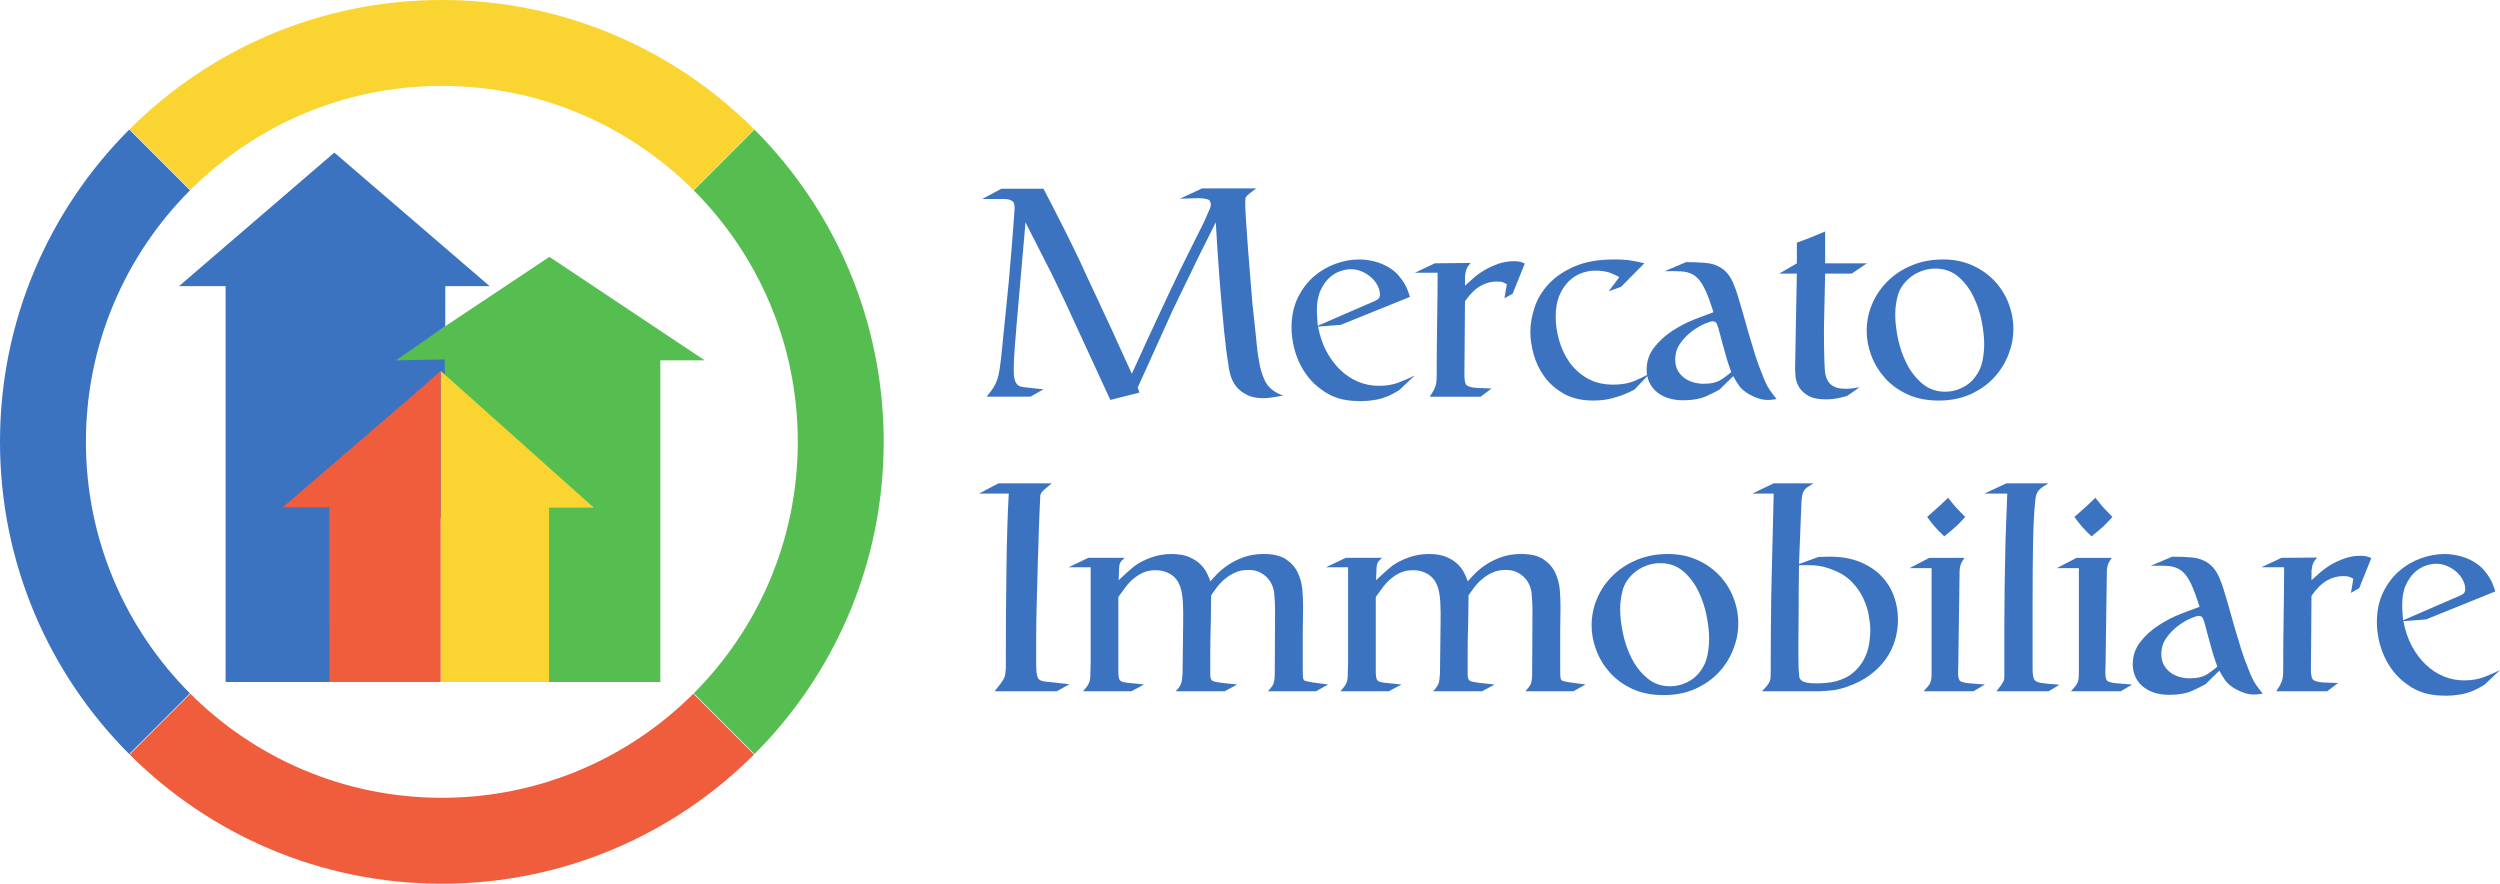
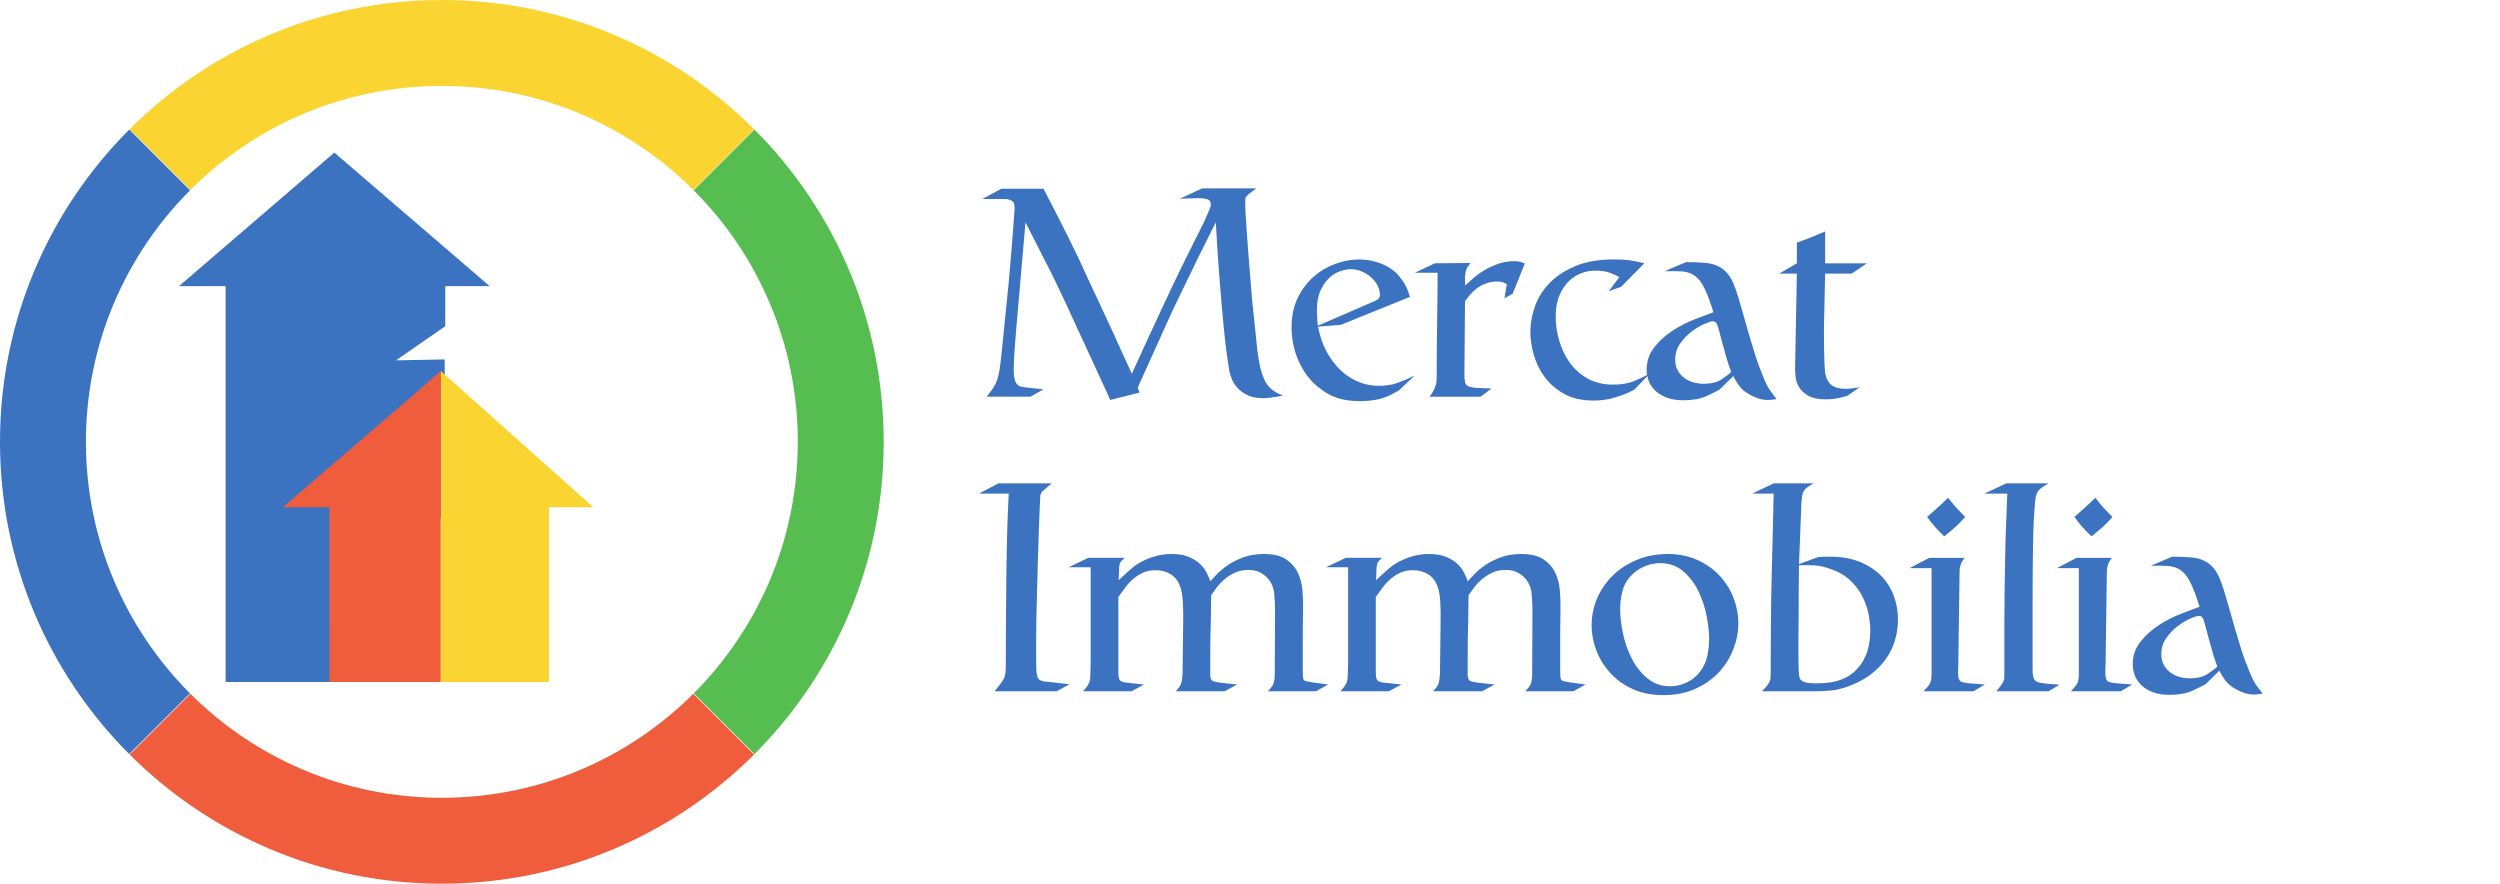
<svg xmlns="http://www.w3.org/2000/svg" width="263.57mm" height="93.167mm" viewBox="0 0 263.57 93.167" version="1.1" id="svg1">
  <defs id="defs1" />
  <g id="layer1" transform="translate(26.723,-101.865)">
-     <path d="m 20.221,136.256 10.975,-7.312 16.375,10.909 h -4.678 l 2.65e-4,33.915 H 31.159 l -2.64e-4,-18.423 h 4.678 l -21.016,-15.492 5.4,-3.598 z" style="fill:#56be51;fill-opacity:1;fill-rule:nonzero;stroke:none;stroke-width:0.331" id="path3640" />
    <path d="M -7.85,132.032 8.525,117.951 24.9,132.032 h -4.678 l 3.3e-5,4.225 -5.196,3.598 5.133,-0.096 0.088,15.588 -8.536,18.423 H -2.937 l -2.646e-4,-41.738 z" style="fill:#3b73c1;fill-opacity:1;fill-rule:nonzero;stroke:none;stroke-width:0.331" id="path3642" />
    <path d="m 19.734,140.968 16.103,14.379 h -4.678 l 2.64e-4,18.423 H 19.735 Z" style="fill:#fad431;fill-opacity:1;fill-rule:nonzero;stroke:none;stroke-width:0.331" id="path3644" />
    <path d="m 3.087,155.346 13.7,-11.781 2.947,-2.598 2.31e-4,32.802 H 8.001 L 8,155.346 Z" style="fill:#ef5d3d;fill-opacity:1;fill-rule:nonzero;stroke:none;stroke-width:0.331" id="path3646" />
    <path d="m 52.783,115.492 -6.405,6.404 c -6.789,-6.781 -16.164,-10.974 -26.517,-10.974 -10.354,0 -19.728,4.193 -26.517,10.974 l -6.405,-6.404 c 8.429,-8.42 20.067,-13.627 32.923,-13.627 12.855,0 24.494,5.207 32.923,13.627 z" style="fill:#fad431;fill-opacity:1;fill-rule:nonzero;stroke:none;stroke-width:0.331" id="path3648" />
    <path d="m -13.096,115.525 6.404,6.406 c -6.78,6.789 -10.973,16.164 -10.973,26.517 0,10.352 4.191,19.724 10.969,26.513 l -6.405,6.404 c -8.417,-8.428 -13.622,-20.065 -13.622,-32.918 0,-12.855 5.207,-24.494 13.627,-32.923 z" style="fill:#3b73c1;fill-opacity:1;fill-rule:nonzero;stroke:none;stroke-width:0.331" id="path3650" />
    <path d="m 19.86,185.974 c 10.351,0 19.724,-4.191 26.513,-10.969 l 6.405,6.405 c -8.428,8.417 -20.065,13.622 -32.917,13.622 -12.853,0 -24.489,-5.205 -32.917,-13.622 l 6.404,-6.405 c 6.789,6.778 16.162,10.969 26.513,10.969 z" style="fill:#ef5d3d;fill-opacity:1;fill-rule:nonzero;stroke:none;stroke-width:0.331" id="path3652" />
    <path d="m 66.444,148.448 c 0,12.853 -5.205,24.489 -13.622,32.918 l -6.405,-6.405 c 6.778,-6.789 10.969,-16.162 10.969,-26.513 0,-10.354 -4.193,-19.728 -10.974,-26.517 l 6.404,-6.406 c 8.42,8.429 13.627,20.068 13.627,32.923 z" style="fill:#56be51;fill-opacity:1;fill-rule:nonzero;stroke:none;stroke-width:0.331" id="path3654" />
    <path d="M 84.689,174.746 H 78.137 c 0.269,-0.331 0.476,-0.595 0.621,-0.792 0.145,-0.197 0.259,-0.373 0.342,-0.528 0.083,-0.155 0.135,-0.311 0.155,-0.466 0.021,-0.155 0.041,-0.347 0.062,-0.575 0,-1.822 0.005,-3.608 0.016,-5.357 0.01,-1.749 0.026,-3.416 0.047,-5 0.021,-1.584 0.052,-3.059 0.093,-4.425 0.041,-1.366 0.093,-2.598 0.155,-3.696 h -3.137 l 2.05,-1.087 h 5.621 l -0.776,0.652 c -0.083,0.083 -0.155,0.155 -0.217,0.217 -0.062,0.062 -0.114,0.145 -0.155,0.248 -0.041,0.041 -0.062,0.109 -0.062,0.202 0,0.093 -0.01,0.316 -0.031,0.668 -0.021,0.414 -0.041,0.88 -0.062,1.397 -0.021,0.518 -0.041,1.051 -0.062,1.599 -0.021,0.549 -0.036,1.087 -0.047,1.615 -0.01,0.528 -0.026,0.999 -0.047,1.413 l -0.124,4.596 c -0.021,0.683 -0.036,1.361 -0.047,2.034 -0.01,0.673 -0.016,1.351 -0.016,2.034 v 1.988 c 0,0.476 0.01,0.859 0.031,1.149 0.021,0.29 0.067,0.512 0.14,0.668 0.072,0.155 0.191,0.264 0.357,0.326 0.166,0.062 0.393,0.104 0.683,0.124 l 2.298,0.248 -1.335,0.745 z" style="fill:#3b73c1;fill-opacity:1;fill-rule:evenodd;stroke:none;stroke-width:0.331" id="path3656" />
    <path d="m 112.02,174.746 h -5.067 c 0.16,-0.186 0.29,-0.342 0.39,-0.466 0.1,-0.124 0.17,-0.254 0.21,-0.388 0.04,-0.135 0.07,-0.28 0.09,-0.435 0.02,-0.155 0.03,-0.357 0.03,-0.606 l 0.03,-6.366 c 0,-0.518 -0.01,-0.942 -0.031,-1.273 -0.021,-0.331 -0.041,-0.6 -0.062,-0.807 -0.021,-0.207 -0.052,-0.368 -0.093,-0.481 -0.041,-0.114 -0.072,-0.212 -0.093,-0.295 -0.021,-0.062 -0.078,-0.181 -0.171,-0.357 -0.093,-0.176 -0.238,-0.362 -0.435,-0.559 -0.197,-0.197 -0.45,-0.373 -0.761,-0.528 -0.311,-0.155 -0.704,-0.233 -1.18,-0.233 -0.538,0 -1.014,0.098 -1.429,0.295 -0.414,0.197 -0.782,0.435 -1.102,0.714 -0.321,0.28 -0.595,0.575 -0.823,0.885 -0.228,0.311 -0.414,0.569 -0.559,0.776 l -0.031,2.609 c -0.021,0.745 -0.036,1.392 -0.047,1.941 -0.01,0.549 -0.016,1.144 -0.016,1.786 v 2.112 c 0.021,0.29 0.094,0.476 0.219,0.559 0.125,0.083 0.428,0.155 0.907,0.217 l 1.721,0.186 -1.337,0.714 h -5.162 c 0.142,-0.145 0.259,-0.28 0.351,-0.404 0.092,-0.124 0.163,-0.248 0.214,-0.373 0.051,-0.124 0.086,-0.274 0.107,-0.45 0.021,-0.176 0.041,-0.388 0.061,-0.637 l 0.062,-5.217 c 0.021,-0.87 0.01,-1.651 -0.031,-2.345 -0.041,-0.694 -0.144,-1.258 -0.309,-1.693 -0.206,-0.538 -0.536,-0.947 -0.989,-1.227 -0.454,-0.28 -0.979,-0.419 -1.577,-0.419 -0.495,0 -0.927,0.083 -1.299,0.248 -0.371,0.166 -0.711,0.378 -1.02,0.637 -0.309,0.259 -0.592,0.559 -0.85,0.901 -0.258,0.342 -0.51,0.688 -0.757,1.04 v 7.888 c 0,0.414 0.046,0.699 0.139,0.854 0.092,0.155 0.354,0.254 0.785,0.295 l 1.786,0.186 -1.337,0.714 h -5.099 c 0.166,-0.186 0.295,-0.342 0.388,-0.466 0.093,-0.124 0.171,-0.254 0.233,-0.388 0.062,-0.135 0.104,-0.285 0.124,-0.45 0.021,-0.166 0.031,-0.373 0.031,-0.621 l 0.031,-1.056 v -10.093 h -2.329 l 2.081,-0.994 h 3.825 c -0.099,0.104 -0.199,0.202 -0.298,0.295 -0.099,0.093 -0.169,0.202 -0.209,0.326 -0.04,0.124 -0.065,0.295 -0.075,0.512 -0.01,0.217 -0.025,0.626 -0.045,1.227 0.269,-0.248 0.491,-0.455 0.667,-0.621 0.176,-0.166 0.326,-0.3 0.45,-0.404 0.124,-0.104 0.228,-0.192 0.31,-0.264 0.083,-0.072 0.176,-0.15 0.279,-0.233 0.496,-0.352 1.08,-0.647 1.752,-0.885 0.672,-0.238 1.38,-0.357 2.124,-0.357 0.744,0 1.365,0.109 1.861,0.326 0.496,0.217 0.894,0.476 1.194,0.776 0.3,0.3 0.527,0.616 0.682,0.947 0.155,0.331 0.274,0.611 0.357,0.839 0.145,-0.186 0.373,-0.44 0.684,-0.761 0.311,-0.321 0.7,-0.642 1.166,-0.963 0.466,-0.321 1.016,-0.595 1.648,-0.823 0.632,-0.228 1.343,-0.342 2.13,-0.342 1.016,0 1.804,0.191 2.364,0.575 0.56,0.383 0.969,0.854 1.228,1.413 0.259,0.559 0.415,1.139 0.467,1.739 0.052,0.6 0.078,1.118 0.078,1.553 0,0.104 0,0.326 0,0.668 0,0.342 -0.005,0.709 -0.015,1.102 -0.01,0.393 -0.016,0.766 -0.016,1.118 0,0.352 0,0.59 0,0.714 v 3.168 c 0,0.538 0.01,0.87 0.031,0.994 0.021,0.124 0.052,0.207 0.093,0.248 0.062,0.062 0.197,0.114 0.404,0.155 0.207,0.041 0.383,0.072 0.528,0.093 l 1.615,0.217 -1.273,0.714 z" style="fill:#3b73c1;fill-opacity:1;fill-rule:evenodd;stroke:none;stroke-width:0.331" id="path3658" />
    <path d="m 139.157,174.746 h -5.067 c 0.16,-0.186 0.29,-0.342 0.39,-0.466 0.1,-0.124 0.17,-0.254 0.21,-0.388 0.04,-0.135 0.07,-0.28 0.09,-0.435 0.02,-0.155 0.03,-0.357 0.03,-0.606 l 0.03,-6.366 c 0,-0.518 -0.01,-0.942 -0.031,-1.273 -0.021,-0.331 -0.041,-0.6 -0.062,-0.807 -0.021,-0.207 -0.052,-0.368 -0.093,-0.481 -0.041,-0.114 -0.072,-0.212 -0.093,-0.295 -0.021,-0.062 -0.078,-0.181 -0.171,-0.357 -0.093,-0.176 -0.238,-0.362 -0.435,-0.559 -0.197,-0.197 -0.45,-0.373 -0.761,-0.528 -0.311,-0.155 -0.704,-0.233 -1.18,-0.233 -0.538,0 -1.014,0.098 -1.429,0.295 -0.414,0.197 -0.782,0.435 -1.102,0.714 -0.321,0.28 -0.595,0.575 -0.823,0.885 -0.228,0.311 -0.414,0.569 -0.559,0.776 l -0.031,2.609 c -0.021,0.745 -0.036,1.392 -0.047,1.941 -0.01,0.549 -0.015,1.144 -0.015,1.786 v 2.112 c 0.021,0.29 0.094,0.476 0.219,0.559 0.125,0.083 0.428,0.155 0.907,0.217 l 1.721,0.186 -1.337,0.714 h -5.162 c 0.142,-0.145 0.259,-0.28 0.351,-0.404 0.092,-0.124 0.163,-0.248 0.214,-0.373 0.051,-0.124 0.086,-0.274 0.107,-0.45 0.021,-0.176 0.041,-0.388 0.061,-0.637 l 0.062,-5.217 c 0.021,-0.87 0.01,-1.651 -0.031,-2.345 -0.041,-0.694 -0.144,-1.258 -0.309,-1.693 -0.206,-0.538 -0.536,-0.947 -0.989,-1.227 -0.454,-0.28 -0.979,-0.419 -1.577,-0.419 -0.495,0 -0.927,0.083 -1.298,0.248 -0.371,0.166 -0.711,0.378 -1.02,0.637 -0.309,0.259 -0.592,0.559 -0.85,0.901 -0.258,0.342 -0.51,0.688 -0.757,1.04 v 7.888 c 0,0.414 0.046,0.699 0.139,0.854 0.092,0.155 0.354,0.254 0.785,0.295 l 1.786,0.186 -1.337,0.714 h -5.099 c 0.166,-0.186 0.295,-0.342 0.388,-0.466 0.093,-0.124 0.171,-0.254 0.233,-0.388 0.062,-0.135 0.103,-0.285 0.124,-0.45 0.021,-0.166 0.031,-0.373 0.031,-0.621 l 0.031,-1.056 v -10.093 h -2.329 l 2.081,-0.994 h 3.825 c -0.099,0.104 -0.199,0.202 -0.298,0.295 -0.099,0.093 -0.169,0.202 -0.209,0.326 -0.04,0.124 -0.065,0.295 -0.075,0.512 -0.01,0.217 -0.025,0.626 -0.045,1.227 0.269,-0.248 0.491,-0.455 0.667,-0.621 0.176,-0.166 0.326,-0.3 0.45,-0.404 0.124,-0.104 0.227,-0.192 0.31,-0.264 0.083,-0.072 0.176,-0.15 0.279,-0.233 0.496,-0.352 1.08,-0.647 1.752,-0.885 0.672,-0.238 1.38,-0.357 2.124,-0.357 0.744,0 1.365,0.109 1.861,0.326 0.496,0.217 0.894,0.476 1.194,0.776 0.3,0.3 0.527,0.616 0.682,0.947 0.155,0.331 0.274,0.611 0.357,0.839 0.145,-0.186 0.373,-0.44 0.684,-0.761 0.311,-0.321 0.7,-0.642 1.166,-0.963 0.466,-0.321 1.016,-0.595 1.648,-0.823 0.632,-0.228 1.343,-0.342 2.13,-0.342 1.016,0 1.804,0.191 2.364,0.575 0.56,0.383 0.969,0.854 1.228,1.413 0.259,0.559 0.415,1.139 0.467,1.739 0.052,0.6 0.078,1.118 0.078,1.553 0,0.104 0,0.326 0,0.668 0,0.342 -0.005,0.709 -0.015,1.102 -0.01,0.393 -0.015,0.766 -0.015,1.118 0,0.352 0,0.59 0,0.714 v 3.168 c 0,0.538 0.01,0.87 0.031,0.994 0.021,0.124 0.052,0.207 0.093,0.248 0.062,0.062 0.197,0.114 0.404,0.155 0.207,0.041 0.383,0.072 0.528,0.093 l 1.615,0.217 -1.273,0.714 z" style="fill:#3b73c1;fill-opacity:1;fill-rule:evenodd;stroke:none;stroke-width:0.331" id="path3660" />
    <path d="m 156.542,167.603 c 0,0.911 -0.176,1.817 -0.528,2.717 -0.352,0.901 -0.859,1.708 -1.522,2.422 -0.663,0.714 -1.485,1.294 -2.469,1.739 -0.983,0.445 -2.107,0.668 -3.369,0.668 -1.242,0 -2.334,-0.217 -3.276,-0.652 -0.942,-0.435 -1.729,-1.004 -2.36,-1.708 -0.631,-0.704 -1.113,-1.491 -1.444,-2.36 -0.331,-0.87 -0.497,-1.739 -0.497,-2.609 0,-1.014 0.197,-1.977 0.59,-2.888 0.393,-0.911 0.947,-1.713 1.661,-2.407 0.714,-0.694 1.563,-1.242 2.547,-1.646 0.983,-0.404 2.065,-0.606 3.245,-0.606 1.139,0 2.169,0.207 3.09,0.621 0.921,0.414 1.703,0.963 2.345,1.646 0.642,0.683 1.134,1.465 1.475,2.345 0.342,0.88 0.512,1.786 0.512,2.717 z m -7.174,6.615 c 0.6,0 1.19,-0.14 1.77,-0.419 0.58,-0.28 1.046,-0.668 1.397,-1.165 0.373,-0.497 0.621,-1.046 0.745,-1.646 0.124,-0.6 0.186,-1.201 0.186,-1.801 0,-0.683 -0.088,-1.48 -0.264,-2.391 -0.176,-0.911 -0.466,-1.78 -0.87,-2.609 -0.404,-0.828 -0.937,-1.527 -1.599,-2.096 -0.663,-0.569 -1.47,-0.854 -2.422,-0.854 -0.518,0 -1.02,0.093 -1.506,0.28 -0.487,0.186 -0.916,0.445 -1.289,0.776 -0.6,0.538 -0.989,1.139 -1.165,1.801 -0.176,0.663 -0.264,1.325 -0.264,1.988 0,0.766 0.098,1.62 0.295,2.562 0.197,0.942 0.507,1.827 0.932,2.655 0.424,0.828 0.973,1.522 1.646,2.081 0.673,0.559 1.475,0.838 2.407,0.838 z" style="fill:#3b73c1;fill-opacity:1;fill-rule:evenodd;stroke:none;stroke-width:0.331" id="path3662" />
    <path d="m 159.029,174.746 c 0.228,-0.227 0.404,-0.419 0.528,-0.574 0.124,-0.155 0.217,-0.3 0.28,-0.434 0.062,-0.134 0.098,-0.289 0.109,-0.465 0.01,-0.176 0.015,-0.398 0.015,-0.666 v -1.427 c 0,-1.013 0.005,-1.85 0.015,-2.512 0.01,-0.662 0.016,-1.271 0.016,-1.83 0,-0.558 0.005,-1.132 0.015,-1.721 0.01,-0.589 0.026,-1.318 0.047,-2.186 0.041,-1.406 0.078,-2.884 0.109,-4.434 0.031,-1.551 0.067,-3.08 0.109,-4.589 h -2.267 l 2.267,-1.087 h 4.192 c -0.275,0.166 -0.491,0.305 -0.65,0.419 -0.158,0.114 -0.28,0.243 -0.365,0.388 -0.085,0.145 -0.143,0.316 -0.174,0.512 -0.032,0.197 -0.058,0.45 -0.079,0.761 l -0.254,6.428 2.056,-0.745 c 0.187,0 0.373,-0.005 0.56,-0.016 0.187,-0.01 0.384,-0.015 0.592,-0.015 1.246,0 2.32,0.186 3.224,0.559 0.903,0.373 1.651,0.864 2.243,1.475 0.592,0.611 1.033,1.315 1.324,2.112 0.291,0.797 0.436,1.62 0.436,2.469 0,0.766 -0.109,1.511 -0.326,2.236 -0.217,0.725 -0.554,1.397 -1.009,2.019 -0.455,0.621 -1.02,1.175 -1.692,1.661 -0.673,0.487 -1.465,0.885 -2.376,1.196 -0.6,0.207 -1.123,0.331 -1.568,0.373 -0.445,0.041 -0.906,0.072 -1.382,0.093 h -5.994 z m 3.882,-10.466 c 0,0.456 0,0.963 0,1.522 0,0.559 -0.005,1.123 -0.015,1.693 -0.01,0.569 -0.016,1.134 -0.016,1.693 0,0.559 0,1.056 0,1.491 0,0.745 0.005,1.263 0.016,1.553 0.01,0.29 0.026,0.497 0.047,0.621 0,0.166 0.015,0.311 0.047,0.435 0.031,0.124 0.104,0.233 0.218,0.326 0.114,0.093 0.291,0.166 0.53,0.217 0.239,0.052 0.566,0.078 0.982,0.078 0.852,0 1.559,-0.072 2.12,-0.217 0.749,-0.207 1.357,-0.512 1.825,-0.916 0.468,-0.404 0.837,-0.859 1.107,-1.366 0.27,-0.507 0.452,-1.03 0.546,-1.568 0.093,-0.538 0.14,-1.056 0.14,-1.553 0,-0.435 -0.052,-0.947 -0.156,-1.537 -0.104,-0.59 -0.296,-1.19 -0.577,-1.801 -0.281,-0.611 -0.686,-1.19 -1.216,-1.739 -0.53,-0.549 -1.211,-0.978 -2.043,-1.289 -0.686,-0.269 -1.315,-0.419 -1.887,-0.45 -0.572,-0.031 -1.117,-0.036 -1.637,-0.015 l -0.031,2.826 z" style="fill:#3b73c1;fill-opacity:1;fill-rule:evenodd;stroke:none;stroke-width:0.331" id="path3664" />
    <path d="m 181.329,174.746 h -5.248 c 0.186,-0.207 0.336,-0.378 0.45,-0.512 0.114,-0.135 0.197,-0.264 0.248,-0.388 0.052,-0.124 0.088,-0.269 0.109,-0.435 0.021,-0.166 0.031,-0.383 0.031,-0.652 v -10.994 h -2.329 l 2.081,-1.087 h 3.727 c -0.124,0.166 -0.217,0.305 -0.28,0.419 -0.062,0.114 -0.109,0.223 -0.14,0.326 -0.031,0.104 -0.057,0.217 -0.078,0.342 -0.021,0.124 -0.031,0.29 -0.031,0.497 l -0.124,9.006 c 0,0.062 0,0.166 0,0.311 0,0.145 -0.005,0.3 -0.015,0.466 -0.01,0.166 -0.016,0.326 -0.016,0.481 0,0.155 0,0.264 0,0.326 0,0.455 0.088,0.735 0.264,0.839 0.176,0.104 0.502,0.176 0.978,0.217 l 1.584,0.124 -1.211,0.714 z M 180.459,156.361 c -0.166,0.186 -0.316,0.352 -0.45,0.497 -0.135,0.145 -0.279,0.29 -0.435,0.435 -0.155,0.145 -0.336,0.305 -0.543,0.481 -0.207,0.176 -0.466,0.388 -0.776,0.637 -0.248,-0.228 -0.45,-0.424 -0.606,-0.59 -0.155,-0.166 -0.3,-0.326 -0.435,-0.481 -0.135,-0.155 -0.259,-0.305 -0.373,-0.45 -0.114,-0.145 -0.243,-0.321 -0.388,-0.528 0.228,-0.207 0.461,-0.414 0.699,-0.621 0.238,-0.207 0.481,-0.424 0.73,-0.652 l 0.776,-0.745 0.683,0.838 c 0.041,0.041 0.083,0.088 0.124,0.14 0.041,0.052 0.083,0.098 0.124,0.14 z" style="fill:#3b73c1;fill-opacity:1;fill-rule:evenodd;stroke:none;stroke-width:0.331" id="path3666" />
    <path d="m 189.248,174.746 h -5.497 c 0.186,-0.228 0.331,-0.415 0.435,-0.56 0.104,-0.145 0.186,-0.269 0.248,-0.373 0.062,-0.104 0.103,-0.207 0.124,-0.311 0.021,-0.104 0.031,-0.239 0.031,-0.404 v -5.07 c 0,-1.223 0.01,-2.643 0.031,-4.261 0.021,-1.617 0.052,-3.235 0.093,-4.852 0.021,-0.788 0.052,-1.638 0.093,-2.55 0.041,-0.912 0.072,-1.731 0.093,-2.457 h -2.422 l 2.329,-1.087 h 4.441 c -0.248,0.145 -0.45,0.269 -0.606,0.373 -0.155,0.104 -0.29,0.217 -0.404,0.342 -0.114,0.124 -0.202,0.274 -0.264,0.45 -0.062,0.176 -0.104,0.399 -0.124,0.668 -0.124,1.201 -0.202,2.712 -0.233,4.534 -0.031,1.822 -0.047,3.84 -0.047,6.056 v 7.174 c 0,0.6 0.078,0.989 0.233,1.165 0.155,0.176 0.492,0.285 1.009,0.326 0.269,0.041 0.533,0.067 0.792,0.078 0.259,0.01 0.523,0.036 0.792,0.078 l -1.149,0.683 z" style="fill:#3b73c1;fill-opacity:1;fill-rule:evenodd;stroke:none;stroke-width:0.331" id="path3668" />
    <path d="m 196.856,174.746 h -5.248 c 0.186,-0.207 0.336,-0.378 0.45,-0.512 0.114,-0.135 0.197,-0.264 0.248,-0.388 0.052,-0.124 0.088,-0.269 0.109,-0.435 0.021,-0.166 0.031,-0.383 0.031,-0.652 v -10.994 h -2.329 l 2.081,-1.087 h 3.727 c -0.124,0.166 -0.217,0.305 -0.28,0.419 -0.062,0.114 -0.109,0.223 -0.14,0.326 -0.031,0.104 -0.057,0.217 -0.078,0.342 -0.021,0.124 -0.031,0.29 -0.031,0.497 l -0.124,9.006 c 0,0.062 0,0.166 0,0.311 0,0.145 -0.005,0.3 -0.015,0.466 -0.01,0.166 -0.015,0.326 -0.015,0.481 0,0.155 0,0.264 0,0.326 0,0.455 0.088,0.735 0.264,0.839 0.176,0.104 0.502,0.176 0.978,0.217 l 1.584,0.124 -1.211,0.714 z m -0.87,-18.385 c -0.166,0.186 -0.316,0.352 -0.45,0.497 -0.135,0.145 -0.28,0.29 -0.435,0.435 -0.155,0.145 -0.336,0.305 -0.543,0.481 -0.207,0.176 -0.466,0.388 -0.776,0.637 -0.248,-0.228 -0.45,-0.424 -0.606,-0.59 -0.155,-0.166 -0.3,-0.326 -0.435,-0.481 -0.135,-0.155 -0.259,-0.305 -0.373,-0.45 -0.114,-0.145 -0.243,-0.321 -0.388,-0.528 0.228,-0.207 0.461,-0.414 0.699,-0.621 0.238,-0.207 0.481,-0.424 0.73,-0.652 l 0.776,-0.745 0.683,0.838 c 0.041,0.041 0.083,0.088 0.124,0.14 0.041,0.052 0.083,0.098 0.124,0.14 z" style="fill:#3b73c1;fill-opacity:1;fill-rule:evenodd;stroke:none;stroke-width:0.331" id="path3670" />
    <path d="m 208.874,168.038 c 0.248,0.849 0.481,1.62 0.699,2.314 0.217,0.694 0.461,1.361 0.73,2.003 0.29,0.766 0.554,1.32 0.792,1.661 0.238,0.342 0.481,0.668 0.73,0.978 -0.166,0.021 -0.321,0.041 -0.466,0.062 -0.145,0.021 -0.29,0.031 -0.435,0.031 -0.352,0 -0.683,-0.052 -0.994,-0.155 -0.311,-0.104 -0.621,-0.238 -0.932,-0.404 -0.518,-0.29 -0.901,-0.616 -1.149,-0.978 -0.248,-0.362 -0.445,-0.688 -0.59,-0.978 l -1.46,1.429 c -0.29,0.166 -0.75,0.393 -1.382,0.683 -0.631,0.29 -1.444,0.435 -2.438,0.435 -0.642,0 -1.206,-0.088 -1.692,-0.264 -0.487,-0.176 -0.89,-0.414 -1.211,-0.714 -0.321,-0.3 -0.559,-0.642 -0.714,-1.025 -0.155,-0.383 -0.233,-0.792 -0.233,-1.227 0,-0.89 0.269,-1.677 0.807,-2.36 0.538,-0.683 1.185,-1.268 1.941,-1.755 0.756,-0.487 1.532,-0.885 2.329,-1.196 0.797,-0.311 1.454,-0.559 1.972,-0.745 l -0.466,-1.366 c -0.269,-0.725 -0.533,-1.289 -0.792,-1.693 -0.259,-0.404 -0.559,-0.704 -0.901,-0.901 -0.342,-0.197 -0.751,-0.311 -1.227,-0.342 -0.476,-0.031 -1.066,-0.036 -1.77,-0.015 l 2.267,-0.963 c 0.683,0 1.356,0.026 2.019,0.078 0.662,0.052 1.242,0.243 1.739,0.575 0.269,0.186 0.502,0.409 0.699,0.668 0.197,0.259 0.373,0.569 0.528,0.932 0.155,0.362 0.311,0.792 0.466,1.289 0.155,0.497 0.326,1.077 0.512,1.739 z M 205.8,167.914 c -0.104,-0.414 -0.197,-0.704 -0.28,-0.87 -0.083,-0.166 -0.228,-0.248 -0.435,-0.248 -0.166,0 -0.461,0.093 -0.885,0.279 -0.424,0.186 -0.864,0.45 -1.32,0.792 -0.455,0.342 -0.859,0.761 -1.211,1.258 -0.352,0.497 -0.528,1.066 -0.528,1.708 0,0.455 0.093,0.844 0.28,1.165 0.186,0.321 0.424,0.585 0.714,0.792 0.29,0.207 0.611,0.357 0.963,0.45 0.352,0.093 0.694,0.14 1.025,0.14 0.807,0 1.444,-0.155 1.91,-0.466 0.466,-0.311 0.802,-0.569 1.009,-0.776 -0.104,-0.311 -0.192,-0.564 -0.264,-0.761 -0.072,-0.197 -0.14,-0.404 -0.202,-0.621 -0.062,-0.217 -0.129,-0.461 -0.202,-0.73 -0.072,-0.269 -0.171,-0.621 -0.295,-1.056 z" style="fill:#3b73c1;fill-opacity:1;fill-rule:evenodd;stroke:none;stroke-width:0.331" id="path3672" />
-     <path d="m 218.623,174.746 h -5.373 c 0.186,-0.269 0.326,-0.492 0.419,-0.668 0.093,-0.176 0.166,-0.352 0.217,-0.528 0.052,-0.176 0.083,-0.367 0.093,-0.575 0.01,-0.207 0.015,-0.466 0.015,-0.776 0,-0.207 0,-0.6 0,-1.18 0,-0.58 0.005,-1.242 0.015,-1.988 0.01,-0.745 0.021,-1.537 0.031,-2.376 0.01,-0.838 0.021,-1.61 0.031,-2.314 0.01,-0.704 0.015,-1.304 0.015,-1.801 0,-0.497 0,-0.787 0,-0.87 h -2.391 l 2.112,-0.994 3.758,-0.031 c -0.124,0.147 -0.217,0.267 -0.28,0.362 -0.062,0.094 -0.114,0.194 -0.155,0.299 -0.041,0.105 -0.072,0.215 -0.093,0.33 -0.021,0.115 -0.041,0.257 -0.062,0.425 v 0.975 c 0.248,-0.228 0.543,-0.492 0.885,-0.792 0.342,-0.3 0.73,-0.58 1.165,-0.838 0.435,-0.259 0.916,-0.481 1.444,-0.668 0.528,-0.186 1.092,-0.28 1.692,-0.28 0.29,0 0.518,0.026 0.683,0.078 0.166,0.052 0.311,0.109 0.435,0.171 l -1.273,3.168 -0.87,0.497 0.248,-1.491 c -0.145,-0.083 -0.285,-0.15 -0.419,-0.202 -0.135,-0.052 -0.357,-0.078 -0.668,-0.078 -0.58,0 -1.144,0.155 -1.692,0.466 -0.549,0.311 -1.092,0.849 -1.63,1.615 l -0.062,7.795 c 0,0.6 0.093,0.963 0.28,1.087 0.186,0.124 0.497,0.207 0.932,0.248 l 1.646,0.062 -1.149,0.87 z" style="fill:#3b73c1;fill-opacity:1;fill-rule:evenodd;stroke:none;stroke-width:0.331" id="path3674" />
-     <path d="m 235.201,174.063 c -0.166,0.104 -0.336,0.202 -0.512,0.295 -0.176,0.093 -0.347,0.181 -0.512,0.264 -0.518,0.228 -1.03,0.383 -1.537,0.466 -0.507,0.083 -0.999,0.124 -1.475,0.124 -0.248,0 -0.528,-0.01 -0.838,-0.031 -0.311,-0.021 -0.647,-0.067 -1.009,-0.14 -0.362,-0.072 -0.735,-0.192 -1.118,-0.357 -0.383,-0.166 -0.771,-0.393 -1.165,-0.683 -0.559,-0.393 -1.035,-0.844 -1.429,-1.351 -0.393,-0.507 -0.719,-1.051 -0.978,-1.63 -0.259,-0.58 -0.45,-1.175 -0.575,-1.786 -0.124,-0.611 -0.186,-1.206 -0.186,-1.786 0,-1.201 0.223,-2.252 0.668,-3.152 0.445,-0.901 1.009,-1.646 1.692,-2.236 0.683,-0.59 1.444,-1.035 2.283,-1.335 0.838,-0.3 1.661,-0.45 2.469,-0.45 0.559,0 1.113,0.072 1.661,0.217 0.549,0.145 1.061,0.362 1.537,0.652 0.393,0.248 0.714,0.518 0.963,0.807 0.248,0.29 0.455,0.575 0.621,0.854 0.166,0.28 0.29,0.538 0.373,0.776 0.083,0.238 0.155,0.45 0.217,0.637 l -7.298,2.95 -2.391,0.186 c 0.186,0.994 0.487,1.874 0.901,2.64 0.414,0.766 0.906,1.418 1.475,1.956 0.569,0.538 1.196,0.947 1.879,1.227 0.683,0.28 1.397,0.419 2.143,0.419 0.787,0 1.48,-0.114 2.081,-0.342 0.6,-0.228 1.17,-0.476 1.708,-0.745 l -1.646,1.553 z m -2.919,-9.255 c 0.29,-0.104 0.512,-0.212 0.668,-0.326 0.155,-0.114 0.233,-0.285 0.233,-0.512 0,-0.311 -0.083,-0.626 -0.248,-0.947 -0.166,-0.321 -0.388,-0.606 -0.668,-0.854 -0.28,-0.248 -0.606,-0.455 -0.978,-0.621 -0.373,-0.166 -0.766,-0.248 -1.18,-0.248 -0.311,0 -0.673,0.067 -1.087,0.202 -0.414,0.135 -0.802,0.368 -1.165,0.699 -0.362,0.331 -0.673,0.776 -0.932,1.335 -0.259,0.559 -0.388,1.253 -0.388,2.081 0,0.269 0.01,0.538 0.031,0.807 0.021,0.269 0.041,0.549 0.062,0.838 l 5.652,-2.453 z" style="fill:#3b73c1;fill-opacity:1;fill-rule:evenodd;stroke:none;stroke-width:0.331" id="path3676" />
    <path d="m 105.31,133.784 c 0.124,1.159 0.223,2.081 0.295,2.764 0.072,0.683 0.129,1.237 0.171,1.661 0.041,0.424 0.083,0.761 0.124,1.009 0.041,0.248 0.083,0.507 0.124,0.776 0.104,0.683 0.3,1.341 0.59,1.972 0.29,0.631 0.807,1.113 1.553,1.444 0.062,0.041 0.124,0.067 0.186,0.078 0.062,0.01 0.124,0.036 0.186,0.078 -0.103,0.021 -0.212,0.041 -0.326,0.062 -0.114,0.021 -0.223,0.041 -0.326,0.062 -0.248,0.041 -0.492,0.078 -0.73,0.109 -0.238,0.031 -0.481,0.047 -0.73,0.047 -0.311,0 -0.621,-0.031 -0.932,-0.093 -0.311,-0.062 -0.611,-0.176 -0.901,-0.342 -0.352,-0.186 -0.642,-0.409 -0.87,-0.668 -0.228,-0.259 -0.404,-0.528 -0.528,-0.807 -0.124,-0.28 -0.217,-0.559 -0.28,-0.839 -0.062,-0.279 -0.104,-0.533 -0.124,-0.761 -0.104,-0.6 -0.192,-1.206 -0.264,-1.817 -0.072,-0.611 -0.14,-1.216 -0.202,-1.817 -0.186,-1.905 -0.352,-3.804 -0.497,-5.699 -0.145,-1.894 -0.269,-3.794 -0.373,-5.699 l -1.956,3.913 c -0.248,0.538 -0.471,1.004 -0.668,1.397 -0.197,0.393 -0.388,0.787 -0.575,1.18 -0.186,0.393 -0.388,0.807 -0.606,1.242 -0.217,0.435 -0.471,0.963 -0.761,1.584 l -3.665,8.105 0.186,0.528 -3.074,0.776 -4.782,-10.372 c -0.331,-0.683 -0.657,-1.366 -0.978,-2.05 -0.321,-0.683 -0.657,-1.356 -1.009,-2.019 -0.083,-0.145 -0.223,-0.419 -0.419,-0.823 -0.197,-0.404 -0.414,-0.833 -0.652,-1.289 -0.238,-0.455 -0.461,-0.89 -0.668,-1.304 -0.207,-0.414 -0.352,-0.704 -0.435,-0.87 l -0.87,10 c -0.041,0.435 -0.072,0.797 -0.093,1.087 -0.021,0.29 -0.041,0.554 -0.062,0.792 -0.021,0.238 -0.041,0.476 -0.062,0.714 -0.021,0.238 -0.041,0.533 -0.062,0.885 -0.021,0.248 -0.041,0.569 -0.062,0.963 -0.021,0.393 -0.031,0.756 -0.031,1.087 0,0.435 0.031,0.771 0.093,1.009 0.062,0.238 0.15,0.419 0.264,0.543 0.114,0.124 0.259,0.207 0.435,0.248 0.176,0.041 0.378,0.072 0.606,0.093 l 1.739,0.186 -1.366,0.776 h -4.627 c 0.29,-0.352 0.518,-0.652 0.683,-0.901 0.166,-0.248 0.305,-0.533 0.419,-0.854 0.114,-0.321 0.207,-0.725 0.28,-1.211 0.072,-0.487 0.15,-1.144 0.233,-1.972 l 0.714,-7.112 c 0.041,-0.6 0.093,-1.206 0.155,-1.817 0.062,-0.611 0.114,-1.216 0.155,-1.817 0,-0.124 0.021,-0.399 0.062,-0.823 0.041,-0.424 0.078,-0.875 0.109,-1.351 0.031,-0.476 0.062,-0.911 0.093,-1.304 0.031,-0.393 0.047,-0.611 0.047,-0.652 0,-0.393 -0.057,-0.642 -0.171,-0.745 -0.114,-0.104 -0.254,-0.176 -0.419,-0.217 -0.062,-0.021 -0.124,-0.036 -0.186,-0.047 -0.062,-0.01 -0.186,-0.015 -0.373,-0.015 -0.186,0 -0.455,0 -0.807,0 -0.352,0 -0.838,0 -1.46,0 l 2.019,-1.087 h 4.441 c 0.725,1.387 1.397,2.697 2.019,3.929 0.621,1.232 1.19,2.386 1.708,3.463 0.6,1.325 1.201,2.619 1.801,3.882 0.311,0.683 0.626,1.361 0.947,2.034 0.321,0.673 0.637,1.351 0.947,2.034 0.062,0.145 0.181,0.414 0.357,0.807 0.176,0.393 0.368,0.813 0.575,1.258 0.207,0.445 0.399,0.864 0.575,1.258 0.176,0.393 0.305,0.673 0.388,0.838 0.6,-1.325 1.144,-2.515 1.63,-3.571 0.487,-1.056 0.932,-2.013 1.335,-2.873 0.404,-0.859 0.782,-1.667 1.134,-2.422 0.352,-0.756 0.709,-1.501 1.071,-2.236 0.362,-0.735 0.74,-1.496 1.134,-2.283 0.393,-0.787 0.828,-1.656 1.304,-2.609 l 0.435,-0.994 c 0.062,-0.124 0.124,-0.264 0.186,-0.419 0.062,-0.155 0.093,-0.305 0.093,-0.45 0,-0.29 -0.129,-0.471 -0.388,-0.543 -0.259,-0.072 -0.554,-0.109 -0.885,-0.109 -0.269,0 -0.595,0.01 -0.978,0.031 -0.383,0.021 -0.719,0.031 -1.009,0.031 l 2.329,-1.087 h 5.714 c -0.104,0.083 -0.259,0.202 -0.466,0.357 -0.207,0.155 -0.362,0.285 -0.466,0.388 -0.104,0.083 -0.166,0.166 -0.186,0.248 -0.021,0.083 -0.031,0.238 -0.031,0.466 0,0.145 0,0.285 0,0.419 0,0.135 0.01,0.367 0.031,0.699 0.021,0.331 0.052,0.813 0.093,1.444 0.041,0.631 0.104,1.517 0.186,2.655 z" style="fill:#3b73c1;fill-opacity:1;fill-rule:evenodd;stroke:none;stroke-width:0.331" id="path3678" />
    <path d="m 120.777,143.008 c -0.166,0.104 -0.336,0.202 -0.512,0.295 -0.176,0.093 -0.347,0.181 -0.512,0.264 -0.518,0.228 -1.03,0.383 -1.537,0.466 -0.507,0.083 -0.999,0.124 -1.475,0.124 -0.248,0 -0.528,-0.01 -0.838,-0.031 -0.311,-0.021 -0.647,-0.067 -1.009,-0.14 -0.362,-0.072 -0.735,-0.192 -1.118,-0.357 -0.383,-0.166 -0.771,-0.393 -1.165,-0.683 -0.559,-0.393 -1.035,-0.844 -1.429,-1.351 -0.393,-0.507 -0.719,-1.051 -0.978,-1.63 -0.259,-0.58 -0.45,-1.175 -0.575,-1.786 -0.124,-0.611 -0.186,-1.206 -0.186,-1.786 0,-1.201 0.223,-2.252 0.668,-3.152 0.445,-0.901 1.009,-1.646 1.693,-2.236 0.683,-0.59 1.444,-1.035 2.283,-1.335 0.839,-0.3 1.661,-0.45 2.469,-0.45 0.559,0 1.113,0.072 1.661,0.217 0.549,0.145 1.061,0.362 1.537,0.652 0.393,0.248 0.714,0.518 0.963,0.807 0.248,0.29 0.455,0.575 0.621,0.854 0.166,0.279 0.29,0.538 0.373,0.776 0.083,0.238 0.155,0.45 0.217,0.637 l -7.298,2.95 -2.391,0.186 c 0.186,0.994 0.487,1.874 0.901,2.64 0.414,0.766 0.906,1.418 1.475,1.956 0.569,0.538 1.196,0.947 1.879,1.227 0.683,0.28 1.397,0.419 2.143,0.419 0.787,0 1.48,-0.114 2.081,-0.342 0.6,-0.228 1.17,-0.476 1.708,-0.745 l -1.646,1.553 z m -2.919,-9.254 c 0.29,-0.104 0.512,-0.212 0.668,-0.326 0.155,-0.114 0.233,-0.285 0.233,-0.512 0,-0.311 -0.083,-0.626 -0.248,-0.947 -0.166,-0.321 -0.388,-0.606 -0.668,-0.854 -0.28,-0.248 -0.606,-0.455 -0.978,-0.621 -0.373,-0.166 -0.766,-0.248 -1.18,-0.248 -0.311,0 -0.673,0.067 -1.087,0.202 -0.414,0.135 -0.802,0.367 -1.165,0.699 -0.362,0.331 -0.673,0.776 -0.932,1.335 -0.259,0.559 -0.388,1.253 -0.388,2.081 0,0.269 0.01,0.538 0.031,0.807 0.021,0.269 0.041,0.549 0.062,0.838 l 5.652,-2.453 z" style="fill:#3b73c1;fill-opacity:1;fill-rule:evenodd;stroke:none;stroke-width:0.331" id="path3680" />
    <path d="m 129.376,143.691 h -5.373 c 0.186,-0.269 0.326,-0.492 0.419,-0.668 0.093,-0.176 0.166,-0.352 0.217,-0.528 0.052,-0.176 0.083,-0.367 0.093,-0.575 0.01,-0.207 0.016,-0.466 0.016,-0.776 0,-0.207 0,-0.6 0,-1.18 0,-0.58 0.005,-1.242 0.015,-1.988 0.01,-0.745 0.021,-1.537 0.031,-2.376 0.01,-0.839 0.021,-1.61 0.031,-2.314 0.01,-0.704 0.015,-1.304 0.015,-1.801 0,-0.497 0,-0.787 0,-0.87 h -2.391 l 2.112,-0.994 3.758,-0.031 c -0.124,0.147 -0.217,0.267 -0.28,0.362 -0.062,0.094 -0.114,0.194 -0.155,0.299 -0.041,0.105 -0.072,0.215 -0.093,0.33 -0.021,0.115 -0.041,0.257 -0.062,0.425 v 0.975 c 0.248,-0.228 0.543,-0.492 0.885,-0.792 0.342,-0.3 0.73,-0.58 1.165,-0.839 0.435,-0.259 0.916,-0.481 1.444,-0.668 0.528,-0.186 1.092,-0.28 1.693,-0.28 0.29,0 0.518,0.026 0.683,0.078 0.166,0.052 0.311,0.109 0.435,0.171 l -1.273,3.168 -0.87,0.497 0.248,-1.491 c -0.145,-0.083 -0.285,-0.15 -0.419,-0.202 -0.135,-0.052 -0.357,-0.078 -0.668,-0.078 -0.58,0 -1.144,0.155 -1.692,0.466 -0.549,0.311 -1.092,0.849 -1.63,1.615 l -0.062,7.795 c 0,0.6 0.093,0.963 0.28,1.087 0.186,0.124 0.497,0.207 0.932,0.248 l 1.646,0.062 -1.149,0.87 z" style="fill:#3b73c1;fill-opacity:1;fill-rule:evenodd;stroke:none;stroke-width:0.331" id="path3682" />
    <path d="m 145.582,142.945 c -0.166,0.083 -0.331,0.166 -0.497,0.248 -0.166,0.083 -0.331,0.155 -0.497,0.217 -0.331,0.145 -0.787,0.295 -1.366,0.45 -0.58,0.155 -1.232,0.233 -1.956,0.233 -1.242,0 -2.288,-0.243 -3.137,-0.73 -0.849,-0.486 -1.532,-1.092 -2.05,-1.817 -0.518,-0.725 -0.89,-1.506 -1.118,-2.345 -0.228,-0.838 -0.342,-1.62 -0.342,-2.345 0,-0.828 0.15,-1.693 0.45,-2.593 0.3,-0.901 0.797,-1.724 1.491,-2.469 0.694,-0.745 1.605,-1.361 2.733,-1.848 1.128,-0.486 2.51,-0.73 4.146,-0.73 0.745,0 1.361,0.041 1.848,0.124 0.487,0.083 0.937,0.176 1.351,0.28 l -2.453,2.484 -1.304,0.466 1.118,-1.491 c -0.207,-0.124 -0.518,-0.269 -0.932,-0.435 -0.414,-0.166 -0.952,-0.248 -1.615,-0.248 -0.476,0 -0.958,0.088 -1.444,0.264 -0.487,0.176 -0.932,0.461 -1.335,0.854 -0.404,0.393 -0.735,0.895 -0.994,1.506 -0.259,0.611 -0.388,1.361 -0.388,2.252 0,0.787 0.119,1.605 0.357,2.453 0.238,0.849 0.6,1.62 1.087,2.314 0.486,0.694 1.113,1.263 1.879,1.708 0.766,0.445 1.677,0.668 2.733,0.668 0.87,0 1.605,-0.124 2.205,-0.373 0.6,-0.248 1.159,-0.518 1.677,-0.807 z" style="fill:#3b73c1;fill-opacity:1;fill-rule:evenodd;stroke:none;stroke-width:0.331" id="path3684" />
    <path d="m 157.626,136.983 c 0.248,0.849 0.481,1.62 0.699,2.314 0.217,0.694 0.461,1.361 0.73,2.003 0.29,0.766 0.554,1.32 0.792,1.661 0.238,0.342 0.481,0.668 0.73,0.978 -0.166,0.021 -0.321,0.041 -0.466,0.062 -0.145,0.021 -0.29,0.031 -0.435,0.031 -0.352,0 -0.683,-0.052 -0.994,-0.155 -0.311,-0.104 -0.621,-0.238 -0.932,-0.404 -0.518,-0.29 -0.901,-0.616 -1.149,-0.978 -0.248,-0.362 -0.445,-0.688 -0.59,-0.978 l -1.46,1.429 c -0.29,0.166 -0.75,0.393 -1.382,0.683 -0.631,0.29 -1.444,0.435 -2.438,0.435 -0.642,0 -1.206,-0.088 -1.693,-0.264 -0.487,-0.176 -0.89,-0.414 -1.211,-0.714 -0.321,-0.3 -0.559,-0.642 -0.714,-1.025 -0.155,-0.383 -0.233,-0.792 -0.233,-1.227 0,-0.89 0.269,-1.677 0.807,-2.36 0.538,-0.683 1.185,-1.268 1.941,-1.755 0.756,-0.487 1.532,-0.885 2.329,-1.196 0.797,-0.311 1.454,-0.559 1.972,-0.745 l -0.466,-1.366 c -0.269,-0.725 -0.533,-1.289 -0.792,-1.693 -0.259,-0.404 -0.559,-0.704 -0.901,-0.901 -0.342,-0.197 -0.75,-0.311 -1.227,-0.342 -0.476,-0.031 -1.066,-0.036 -1.77,-0.015 l 2.267,-0.963 c 0.683,0 1.356,0.026 2.019,0.078 0.663,0.052 1.242,0.243 1.739,0.575 0.269,0.186 0.502,0.409 0.699,0.668 0.197,0.259 0.373,0.569 0.528,0.932 0.155,0.362 0.311,0.792 0.466,1.289 0.155,0.497 0.326,1.077 0.512,1.739 l 0.621,2.205 z m -3.075,-0.124 c -0.104,-0.414 -0.197,-0.704 -0.28,-0.87 -0.083,-0.166 -0.228,-0.248 -0.435,-0.248 -0.166,0 -0.461,0.093 -0.885,0.28 -0.424,0.186 -0.864,0.45 -1.32,0.792 -0.455,0.342 -0.859,0.761 -1.211,1.258 -0.352,0.497 -0.528,1.066 -0.528,1.708 0,0.455 0.093,0.844 0.28,1.165 0.186,0.321 0.424,0.585 0.714,0.792 0.29,0.207 0.611,0.357 0.963,0.45 0.352,0.093 0.694,0.14 1.025,0.14 0.807,0 1.444,-0.155 1.91,-0.466 0.466,-0.311 0.802,-0.569 1.009,-0.776 -0.104,-0.311 -0.192,-0.564 -0.264,-0.761 -0.072,-0.197 -0.14,-0.404 -0.202,-0.621 -0.062,-0.217 -0.129,-0.461 -0.202,-0.73 -0.072,-0.269 -0.171,-0.621 -0.295,-1.056 z" style="fill:#3b73c1;fill-opacity:1;fill-rule:evenodd;stroke:none;stroke-width:0.331" id="path3686" />
    <path d="m 168.027,143.598 c -0.104,0.041 -0.217,0.072 -0.342,0.093 -0.124,0.021 -0.238,0.052 -0.342,0.093 -0.538,0.124 -1.056,0.186 -1.553,0.186 -0.807,0 -1.434,-0.129 -1.879,-0.387 -0.445,-0.258 -0.771,-0.568 -0.978,-0.929 -0.207,-0.362 -0.326,-0.728 -0.357,-1.1 -0.031,-0.372 -0.047,-0.671 -0.047,-0.898 l 0.186,-9.945 h -1.863 l 1.863,-1.087 v -2.174 c 0.331,-0.124 0.611,-0.228 0.838,-0.311 0.228,-0.083 0.44,-0.166 0.637,-0.248 0.197,-0.083 0.409,-0.171 0.637,-0.264 0.228,-0.093 0.518,-0.212 0.87,-0.357 v 3.354 h 4.41 l -1.615,1.087 h -2.795 l -0.124,5.7 c 0,0.248 0,0.578 0,0.991 0,0.413 0.005,0.841 0.015,1.285 0.01,0.444 0.021,0.867 0.031,1.27 0.01,0.403 0.026,0.718 0.047,0.945 0.021,0.268 0.072,0.521 0.155,0.759 0.083,0.237 0.202,0.444 0.357,0.62 0.155,0.176 0.367,0.315 0.637,0.418 0.269,0.103 0.621,0.155 1.056,0.155 0.248,0 0.492,-0.016 0.73,-0.047 0.238,-0.031 0.481,-0.067 0.73,-0.109 l -1.304,0.901 z" style="fill:#3b73c1;fill-opacity:1;fill-rule:evenodd;stroke:none;stroke-width:0.331" id="path3688" />
-     <path d="m 185.543,136.548 c 0,0.911 -0.176,1.817 -0.528,2.717 -0.352,0.901 -0.859,1.708 -1.522,2.422 -0.663,0.714 -1.485,1.294 -2.469,1.739 -0.983,0.445 -2.107,0.668 -3.369,0.668 -1.242,0 -2.334,-0.217 -3.276,-0.652 -0.942,-0.435 -1.729,-1.004 -2.36,-1.708 -0.631,-0.704 -1.113,-1.491 -1.444,-2.36 -0.331,-0.87 -0.497,-1.739 -0.497,-2.609 0,-1.014 0.197,-1.977 0.59,-2.888 0.393,-0.911 0.947,-1.713 1.661,-2.407 0.714,-0.694 1.563,-1.242 2.547,-1.646 0.983,-0.404 2.065,-0.606 3.245,-0.606 1.139,0 2.169,0.207 3.09,0.621 0.921,0.414 1.703,0.963 2.345,1.646 0.642,0.683 1.134,1.465 1.475,2.345 0.342,0.88 0.512,1.786 0.512,2.717 z m -7.174,6.615 c 0.6,0 1.19,-0.14 1.77,-0.419 0.58,-0.279 1.046,-0.668 1.397,-1.165 0.373,-0.497 0.621,-1.046 0.745,-1.646 0.124,-0.6 0.186,-1.201 0.186,-1.801 0,-0.683 -0.088,-1.48 -0.264,-2.391 -0.176,-0.911 -0.466,-1.78 -0.87,-2.609 -0.404,-0.828 -0.937,-1.527 -1.599,-2.096 -0.663,-0.569 -1.47,-0.854 -2.422,-0.854 -0.518,0 -1.02,0.093 -1.506,0.28 -0.487,0.186 -0.916,0.445 -1.289,0.776 -0.6,0.538 -0.989,1.139 -1.165,1.801 -0.176,0.663 -0.264,1.325 -0.264,1.988 0,0.766 0.098,1.62 0.295,2.562 0.197,0.942 0.507,1.827 0.932,2.655 0.424,0.828 0.973,1.522 1.646,2.081 0.673,0.559 1.475,0.839 2.407,0.839 z" style="fill:#3b73c1;fill-opacity:1;fill-rule:evenodd;stroke:none;stroke-width:0.331" id="path3690" />
  </g>
</svg>